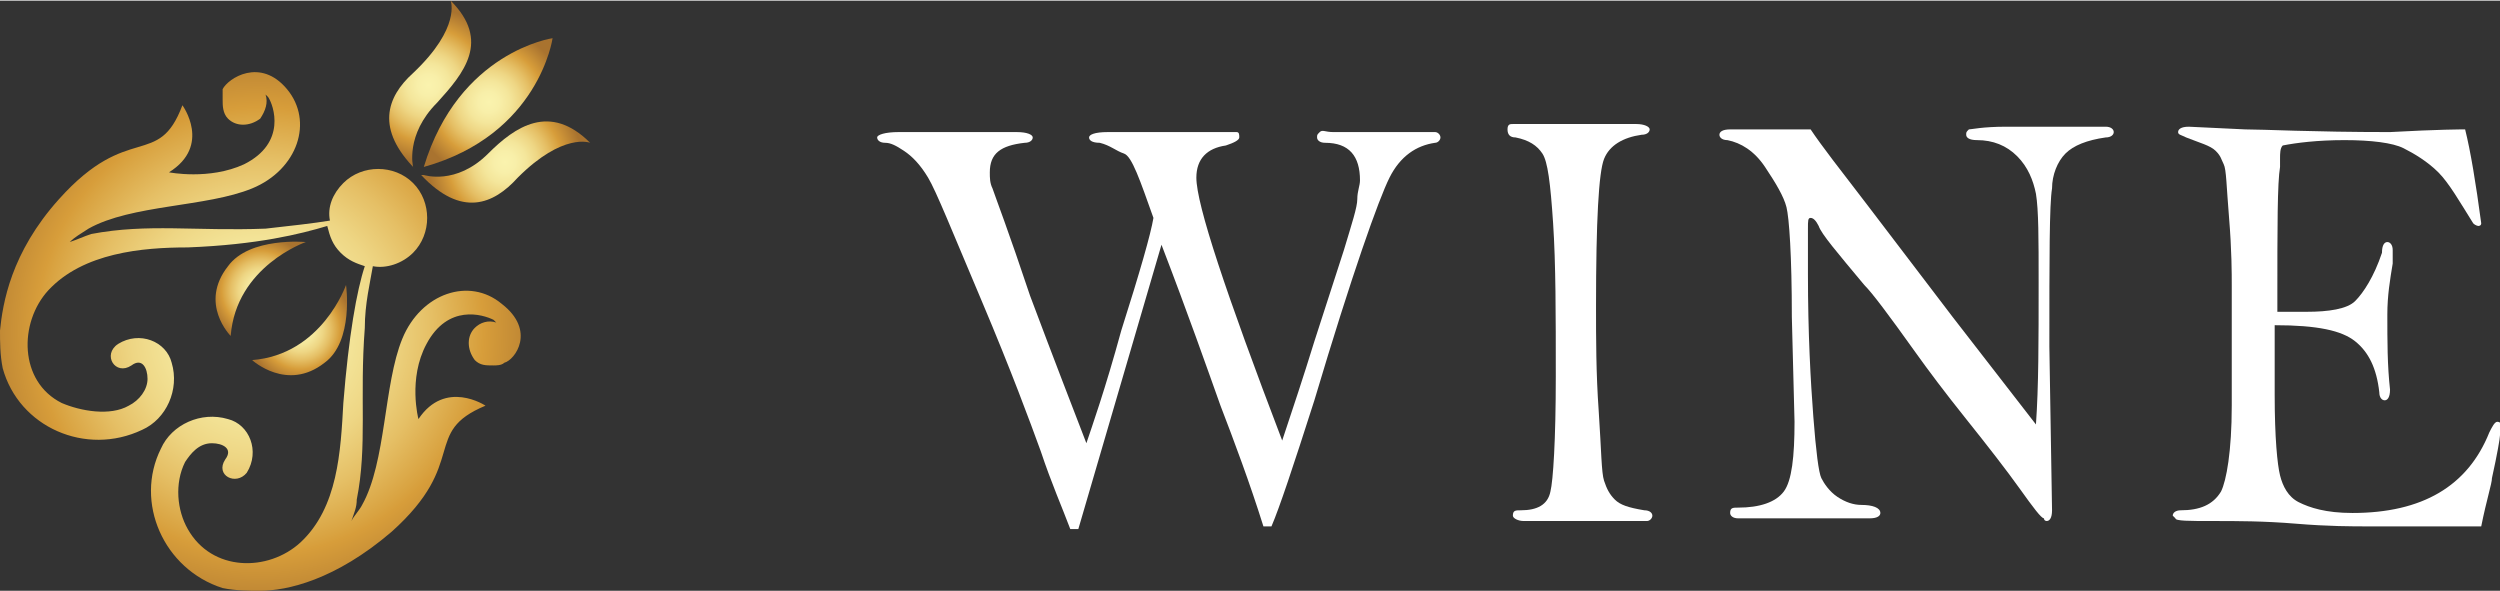
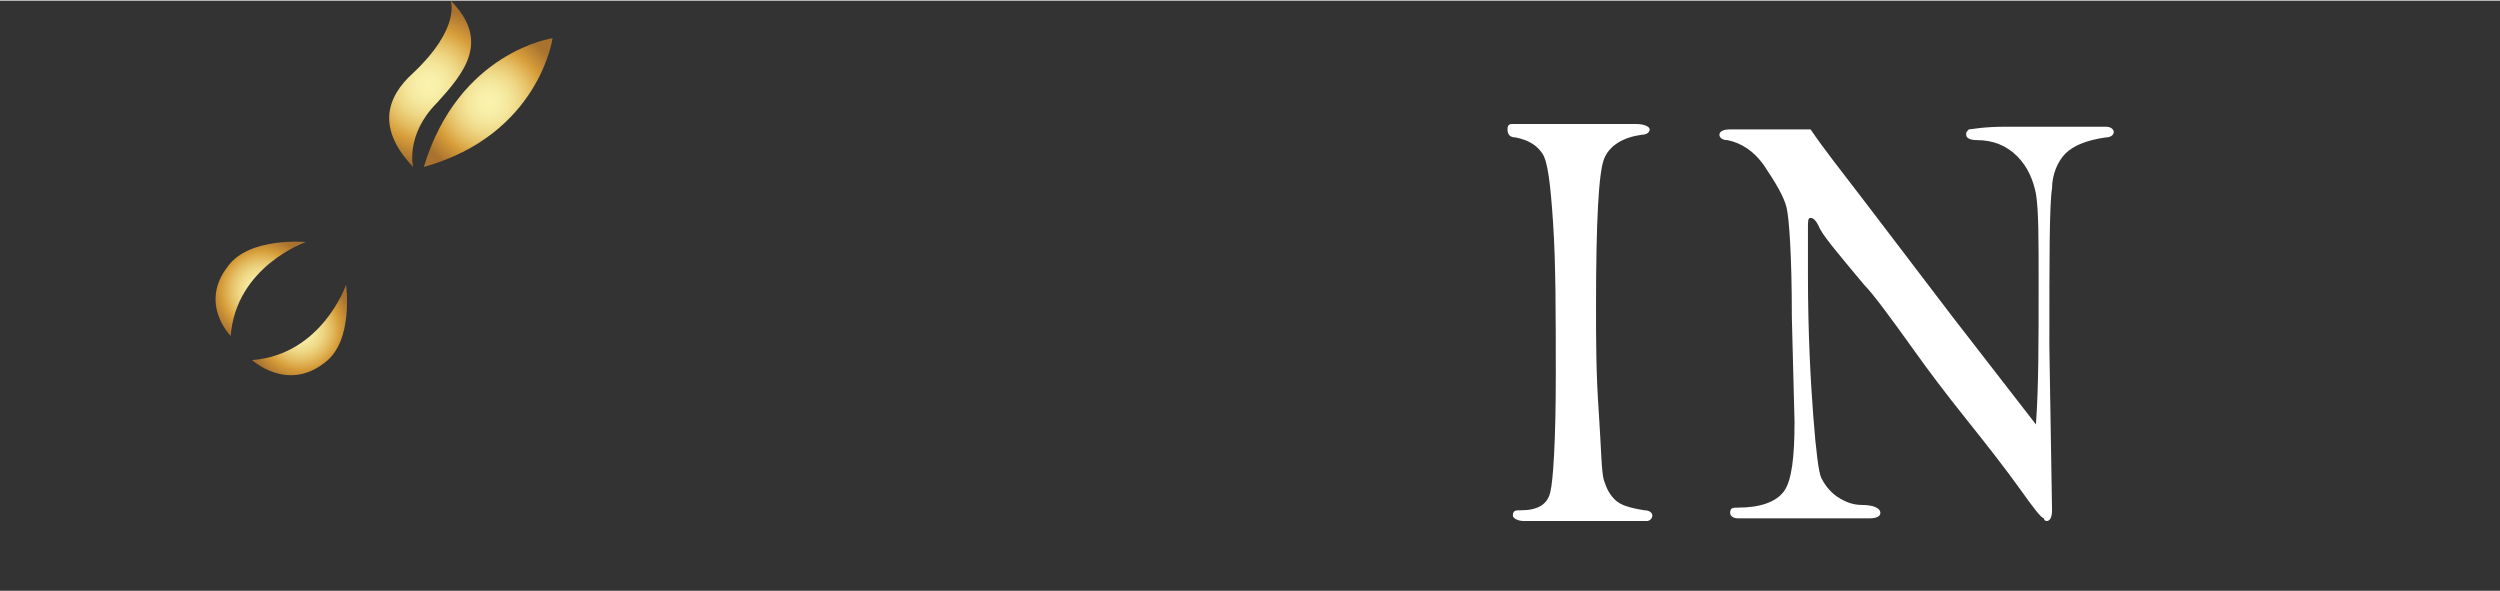
<svg xmlns="http://www.w3.org/2000/svg" version="1.1" x="0px" y="0px" viewBox="0 0 93.2 22" width="93px" height="22px" enable-background="new 0 0 93.2 22" xml:space="preserve">
  <rect x="0" y="0" width="93.2" height="22" fill="#333333" stroke="none" />
  <g>
-     <path fill="#FFFFFF" d="M40.2,19.7h-0.3c-0.3-0.8-0.7-1.7-1.1-2.9c-0.4-1.1-1.1-3-2.2-5.6s-1.7-4.1-2-4.6c-0.3-0.5-0.6-0.8-0.9-1   c-0.3-0.2-0.5-0.3-0.7-0.3c-0.2,0-0.3-0.1-0.3-0.2c0-0.1,0.3-0.2,0.8-0.2h4.4c0.4,0,0.6,0.1,0.6,0.2c0,0.1-0.1,0.2-0.3,0.2   c-0.9,0.1-1.3,0.4-1.3,1.1c0,0.2,0,0.4,0.1,0.6c0.1,0.3,0.6,1.6,1.4,4c0.9,2.4,1.6,4.2,2.1,5.5c0.2-0.6,0.7-2,1.3-4.2   c0.7-2.2,1.1-3.6,1.2-4.2c-0.5-1.4-0.8-2.3-1.1-2.4s-0.5-0.3-0.9-0.4c-0.3,0-0.4-0.1-0.4-0.2c0-0.1,0.2-0.2,0.7-0.2h4.3   c0.3,0,0.4,0,0.5,0s0.1,0.1,0.1,0.2c0,0.1-0.2,0.2-0.5,0.3c-0.7,0.1-1.1,0.5-1.1,1.2c0,1,1.1,4.3,3.2,9.8c0.4-1.2,0.8-2.4,1.2-3.7   l1.1-3.4c0.3-1,0.5-1.6,0.5-1.9s0.1-0.5,0.1-0.7c0-0.9-0.4-1.4-1.3-1.4c-0.2,0-0.3-0.1-0.3-0.2c0-0.1,0-0.1,0.1-0.2s0.2,0,0.5,0   h2.5c0.7,0,1.2,0,1.3,0s0.2,0.1,0.2,0.2c0,0.1-0.1,0.2-0.2,0.2c-0.7,0.1-1.3,0.5-1.7,1.3c-0.4,0.8-1.4,3.6-2.8,8.3   c-0.8,2.5-1.3,4-1.6,4.7h-0.3c-0.5-1.6-1.1-3.2-1.6-4.5c-0.5-1.4-1.2-3.4-2.2-6L40.2,19.7z" />
    <path fill="#FFFFFF" d="M56.4,4.6l1.8,0l2.8,0c0.3,0,0.5,0.1,0.5,0.2c0,0.1-0.1,0.2-0.3,0.2c-0.7,0.1-1.2,0.4-1.4,0.9   c-0.2,0.5-0.3,2.3-0.3,5.5c0,1.2,0,2.5,0.1,3.9c0.1,1.5,0.1,2.3,0.2,2.6s0.2,0.5,0.4,0.7c0.2,0.2,0.5,0.3,1.1,0.4   c0.2,0,0.3,0.1,0.3,0.2c0,0.1-0.1,0.2-0.2,0.2l-2.5,0l-2.1,0c-0.2,0-0.4-0.1-0.4-0.2c0-0.2,0.1-0.2,0.3-0.2c0.6,0,1-0.2,1.1-0.7   c0.1-0.4,0.2-1.9,0.2-4.3c0-2.3,0-4.2-0.1-5.7S57.7,6,57.5,5.7c-0.2-0.3-0.5-0.5-1-0.6c-0.2,0-0.3-0.1-0.3-0.3S56.3,4.6,56.4,4.6z" />
    <path fill="#FFFFFF" d="M67.5,4.8c0.4,0.6,1.1,1.5,2.1,2.8l3.2,4.2l3.1,4c0.1-1.4,0.1-3.1,0.1-5.3c0-1.6,0-2.7-0.1-3.3   c-0.1-0.5-0.3-1-0.7-1.4c-0.4-0.4-0.9-0.6-1.5-0.6c-0.3,0-0.4-0.1-0.4-0.2c0-0.1,0-0.1,0.1-0.2c0.1,0,0.5-0.1,1.4-0.1   c0.8,0,1.6,0,2.1,0l1.4,0h0.2c0.2,0,0.3,0.1,0.3,0.2c0,0.1-0.1,0.2-0.3,0.2c-0.7,0.1-1.2,0.3-1.5,0.6c-0.3,0.3-0.5,0.8-0.5,1.3   c-0.1,0.6-0.1,2.6-0.1,5.9L76.5,19c0,0.3-0.1,0.4-0.2,0.4c0,0-0.1,0-0.1-0.1c-0.1,0-0.4-0.4-0.9-1.1s-1.2-1.6-2-2.6   c-0.8-1-1.4-1.8-1.9-2.5c-1-1.4-1.6-2.2-1.9-2.5c-1-1.2-1.6-1.9-1.7-2.2c-0.1-0.2-0.2-0.3-0.3-0.3c-0.1,0-0.1,0.1-0.1,0.4l0,1.7   c0,2.2,0.1,4,0.2,5.3c0.1,1.3,0.2,2.1,0.3,2.3c0.1,0.2,0.3,0.5,0.6,0.7s0.6,0.3,0.9,0.3c0.4,0,0.7,0.1,0.7,0.3   c0,0.1-0.1,0.2-0.4,0.2l-4.9,0c-0.2,0-0.3-0.1-0.3-0.2c0-0.2,0.1-0.2,0.3-0.2c0.8,0,1.4-0.2,1.7-0.6s0.4-1.3,0.4-2.6l-0.1-3.9   c0-2.3-0.1-3.7-0.2-4.1c-0.1-0.4-0.4-0.9-0.8-1.5c-0.4-0.6-0.9-0.9-1.4-1c-0.2,0-0.3-0.1-0.3-0.2c0-0.1,0.1-0.2,0.4-0.2L67.5,4.8z" />
-     <path fill="#FFFFFF" d="M91.9,4.8c0.2,0.8,0.4,2,0.6,3.5c0,0.1-0.1,0.1-0.1,0.1c0,0-0.1,0-0.2-0.1c-0.5-0.8-0.9-1.5-1.3-1.9   S90,5.7,89.6,5.5s-1.2-0.3-2.2-0.3c-1,0-1.8,0.1-2.3,0.2C85,5.5,85,5.7,85,5.9c0,0.1,0,0.1,0,0.3c-0.1,0.6-0.1,2.2-0.1,4.9   c0,0.1,0,0.3,0,0.5c0.5,0,0.9,0,1.1,0c0.8,0,1.5-0.1,1.8-0.4s0.7-0.9,1-1.8C88.8,9.1,88.9,9,89,9c0.1,0,0.2,0.1,0.2,0.3l0,0.5   C89.1,10.4,89,11,89,11.7c0,1,0,1.9,0.1,2.8c0,0.3-0.1,0.4-0.2,0.4c-0.1,0-0.2-0.1-0.2-0.3c-0.1-0.9-0.4-1.5-0.9-1.9   c-0.5-0.4-1.4-0.6-3-0.6c0,0.5,0,1.4,0,2.6c0,1.6,0.1,2.6,0.2,3c0.1,0.4,0.3,0.8,0.7,1c0.4,0.2,1,0.4,2,0.4c2.6,0,4.3-1,5.1-3   c0.1-0.2,0.2-0.4,0.3-0.4c0.1,0,0.2,0.1,0.2,0.2c0,0.1,0,0.2-0.1,0.3c0,0.1-0.1,0.7-0.3,1.6c0,0.2-0.2,0.8-0.4,1.8l-4.2,0   c-0.6,0-1.5,0-2.7-0.1c-1.2-0.1-2.2-0.1-3.1-0.1s-1.4,0-1.4-0.1c0,0-0.1-0.1-0.1-0.1c0-0.1,0.1-0.2,0.3-0.2c0.7,0,1.2-0.2,1.5-0.7   c0.2-0.4,0.4-1.5,0.4-3.2l0-2.3l0-2.2c0-0.4,0-1.3-0.1-2.5S83,6.3,82.9,6.1s-0.1-0.3-0.3-0.5s-0.6-0.3-1.1-0.5   C81.3,5,81.2,5,81.2,4.9c0-0.1,0.1-0.2,0.4-0.2l2.1,0.1c0.7,0,2.5,0.1,5.4,0.1C90.9,4.8,91.8,4.8,91.9,4.8z" />
  </g>
  <g>
    <radialGradient id="SVGID_1_" cx="11.195" cy="12.261" r="1.998" gradientUnits="userSpaceOnUse">
      <stop offset="0" style="stop-color:#FAF3AE" />
      <stop offset="0.139" style="stop-color:#F8EFA9" />
      <stop offset="0.281" style="stop-color:#F4E69B" />
      <stop offset="0.425" style="stop-color:#EED684" />
      <stop offset="0.569" style="stop-color:#E5BF65" />
      <stop offset="0.713" style="stop-color:#D9A341" />
      <stop offset="0.74" style="stop-color:#D79D3A" />
      <stop offset="1" style="stop-color:#A9732F" />
    </radialGradient>
    <path fill="url(#SVGID_1_)" d="M12.1,13.5c1.1-0.8,0.8-2.9,0.8-2.9s-0.9,2.6-3.5,2.8C9.4,13.4,10.7,14.6,12.1,13.5z" />
    <radialGradient id="SVGID_2_" cx="9.691" cy="12.309" r="11.271" gradientUnits="userSpaceOnUse">
      <stop offset="0" style="stop-color:#FAF3AE" />
      <stop offset="0.139" style="stop-color:#F8EFA9" />
      <stop offset="0.281" style="stop-color:#F4E69B" />
      <stop offset="0.425" style="stop-color:#EED684" />
      <stop offset="0.569" style="stop-color:#E5BF65" />
      <stop offset="0.713" style="stop-color:#D9A341" />
      <stop offset="0.74" style="stop-color:#D79D3A" />
      <stop offset="1" style="stop-color:#A9732F" />
    </radialGradient>
-     <path fill="url(#SVGID_2_)" d="M18.7,11.3c-1.2-1-3-0.4-3.7,1.3c-0.7,1.7-0.6,4.6-1.5,6.2c-0.1,0.2-0.3,0.4-0.4,0.6   c0.1-0.3,0.2-0.5,0.2-0.8c0.4-2,0.1-3.8,0.3-6.4c0-0.9,0.2-1.7,0.3-2.3c0.5,0.1,1.1-0.1,1.5-0.5c0.7-0.7,0.7-1.9,0-2.6   c-0.7-0.7-1.9-0.7-2.6,0c-0.4,0.4-0.6,0.9-0.5,1.4c-0.6,0.1-1.5,0.2-2.4,0.3C7.3,8.6,5.5,8.3,3.4,8.7C3.1,8.8,2.9,8.9,2.6,9   C2.8,8.8,3,8.7,3.3,8.5C4.9,7.6,7.7,7.7,9.4,7c1.7-0.7,2.3-2.5,1.3-3.7c-1-1.2-2.2-0.4-2.4,0C8.3,3.4,8.3,3.5,8.3,3.7   c0,0.2,0,0.5,0.2,0.7c0.3,0.3,0.8,0.3,1.2,0C9.9,4.1,10,3.8,9.9,3.5c0,0,0.1,0.1,0.1,0.1c0.2,0.3,0.7,1.7-0.9,2.5   C7.8,6.7,6.3,6.4,6.3,6.4c1.6-1,0.5-2.5,0.5-2.5C5.9,6.3,4.8,4.5,2.2,7.4c-1.8,2-2.1,3.9-2.2,4.9c0,0.4,0,0.9,0.1,1.4   c0.6,2.2,3.1,3.3,5.2,2.3c0.9-0.4,1.4-1.5,1.1-2.5c-0.2-0.8-1.2-1.2-2-0.7c-0.6,0.4-0.1,1.2,0.5,0.8c0.4-0.3,0.6,0.1,0.6,0.5   c0,0.4-0.3,0.8-0.7,1C4.1,15.5,3,15.3,2.3,15c-1.6-0.8-1.6-3-0.5-4.2C3.1,9.4,5.3,9.2,7,9.2c2.6-0.1,4.2-0.5,5.2-0.8   c0.1,0.4,0.2,0.7,0.5,1c0.3,0.3,0.6,0.4,0.9,0.5c-0.3,0.9-0.6,2.6-0.8,5.1c-0.1,1.8-0.2,3.9-1.6,5.2C10,21.3,7.9,21.3,7,19.7   c-0.4-0.7-0.5-1.7-0.1-2.5c0.2-0.3,0.5-0.7,1-0.7c0.4,0,0.8,0.2,0.5,0.6c-0.4,0.6,0.4,1,0.8,0.5c0.5-0.8,0.1-1.8-0.7-2   c-1-0.3-2.1,0.2-2.5,1.1c-1,2,0.1,4.5,2.3,5.2C8.8,22,9.3,22,9.7,22c1,0,2.8-0.4,4.9-2.2c2.9-2.6,1.1-3.7,3.5-4.7   c0,0-1.5-1-2.5,0.5c0,0-0.4-1.5,0.3-2.8c0.8-1.5,2.1-1.1,2.5-0.9c0,0,0.1,0.1,0.1,0.1c-0.3-0.1-0.6,0-0.8,0.2   c-0.3,0.3-0.3,0.8,0,1.2c0.2,0.2,0.4,0.2,0.7,0.2c0.1,0,0.3,0,0.4-0.1C19.2,13.4,20,12.3,18.7,11.3z" />
    <radialGradient id="SVGID_3_" cx="9.739" cy="10.805" r="1.998" gradientUnits="userSpaceOnUse">
      <stop offset="0" style="stop-color:#FAF3AE" />
      <stop offset="0.139" style="stop-color:#F8EFA9" />
      <stop offset="0.281" style="stop-color:#F4E69B" />
      <stop offset="0.425" style="stop-color:#EED684" />
      <stop offset="0.569" style="stop-color:#E5BF65" />
      <stop offset="0.713" style="stop-color:#D9A341" />
      <stop offset="0.74" style="stop-color:#D79D3A" />
      <stop offset="1" style="stop-color:#A9732F" />
    </radialGradient>
    <path fill="url(#SVGID_3_)" d="M8.5,9.9c-1.1,1.4,0.1,2.6,0.1,2.6c0.2-2.6,2.8-3.5,2.8-3.5S9.3,8.8,8.5,9.9z" />
    <radialGradient id="SVGID_4_" cx="18.219" cy="3.783" r="2.79" gradientUnits="userSpaceOnUse">
      <stop offset="0" style="stop-color:#FAF3AE" />
      <stop offset="0.139" style="stop-color:#F8EFA9" />
      <stop offset="0.281" style="stop-color:#F4E69B" />
      <stop offset="0.425" style="stop-color:#EED684" />
      <stop offset="0.569" style="stop-color:#E5BF65" />
      <stop offset="0.713" style="stop-color:#D9A341" />
      <stop offset="0.74" style="stop-color:#D79D3A" />
      <stop offset="1" style="stop-color:#A9732F" />
    </radialGradient>
    <path fill="url(#SVGID_4_)" d="M15.8,6.2c4.3-1.2,4.8-4.8,4.8-4.8S17.1,1.9,15.8,6.2z" />
    <radialGradient id="SVGID_5_" cx="18.826" cy="6.024" r="2.88" gradientUnits="userSpaceOnUse">
      <stop offset="0" style="stop-color:#FAF3AE" />
      <stop offset="0.139" style="stop-color:#F8EFA9" />
      <stop offset="0.281" style="stop-color:#F4E69B" />
      <stop offset="0.425" style="stop-color:#EED684" />
      <stop offset="0.569" style="stop-color:#E5BF65" />
      <stop offset="0.713" style="stop-color:#D9A341" />
      <stop offset="0.74" style="stop-color:#D79D3A" />
      <stop offset="1" style="stop-color:#A9732F" />
    </radialGradient>
-     <path fill="url(#SVGID_5_)" d="M18.2,5.7c-1.2,1.2-2.4,0.8-2.4,0.8l-0.1,0c1.5,1.6,2.7,1.1,3.6,0.1C21,4.9,22,5.3,22,5.3   C20.5,3.8,19.2,4.7,18.2,5.7z" />
    <radialGradient id="SVGID_6_" cx="15.974" cy="3.148" r="2.881" gradientUnits="userSpaceOnUse">
      <stop offset="0" style="stop-color:#FAF3AE" />
      <stop offset="0.139" style="stop-color:#F8EFA9" />
      <stop offset="0.281" style="stop-color:#F4E69B" />
      <stop offset="0.425" style="stop-color:#EED684" />
      <stop offset="0.569" style="stop-color:#E5BF65" />
      <stop offset="0.713" style="stop-color:#D9A341" />
      <stop offset="0.74" style="stop-color:#D79D3A" />
      <stop offset="1" style="stop-color:#A9732F" />
    </radialGradient>
    <path fill="url(#SVGID_6_)" d="M15.4,6.2c0,0-0.3-1.2,0.9-2.4c1-1.1,2-2.3,0.5-3.8c0,0,0.4,1-1.4,2.7c-1,0.9-1.4,2.1,0.1,3.6   L15.4,6.2z" />
  </g>
</svg>